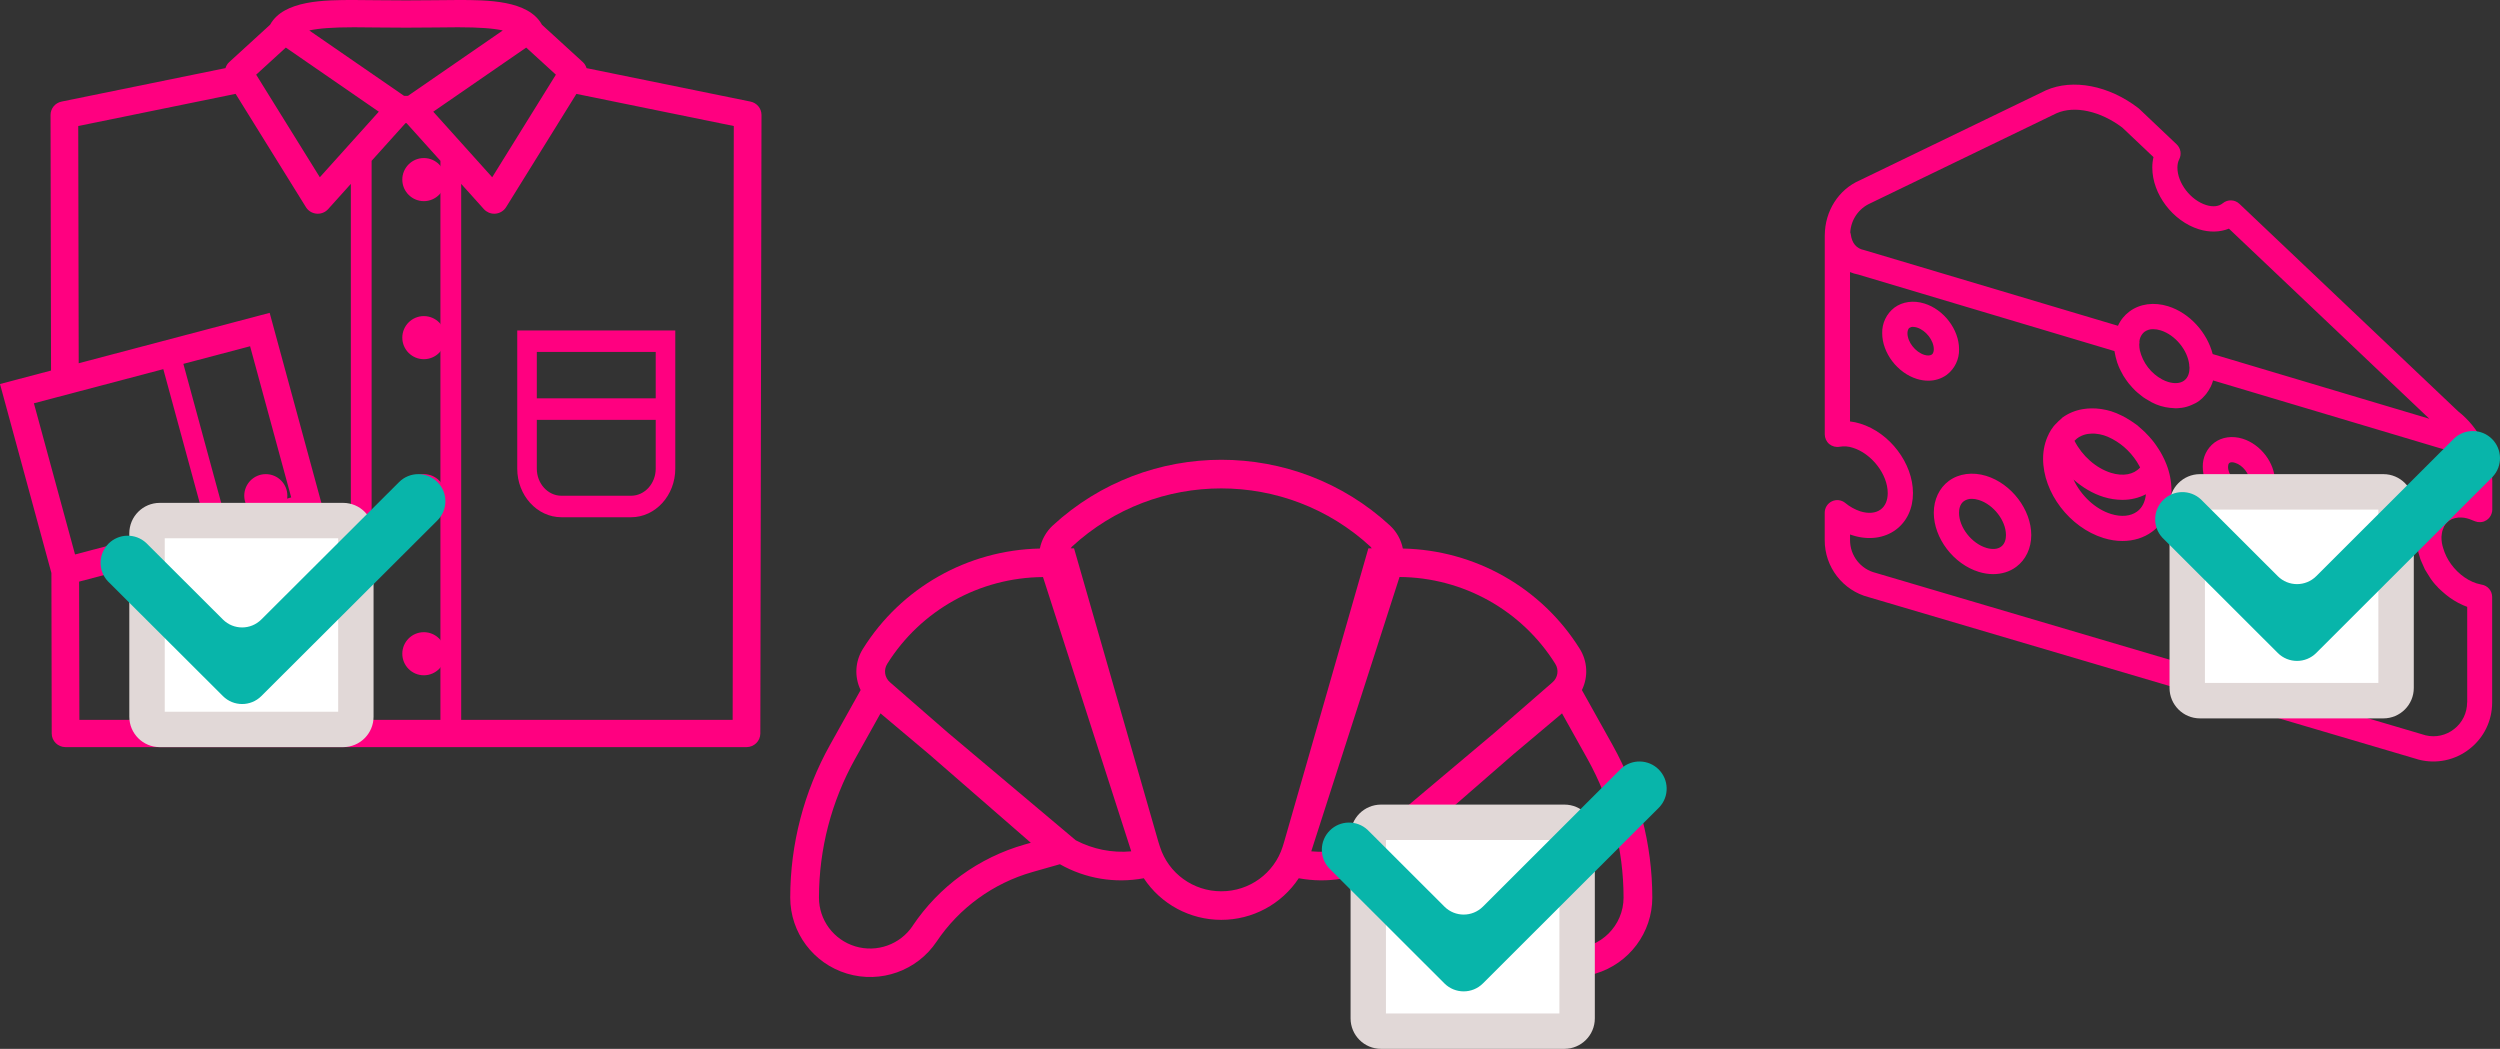
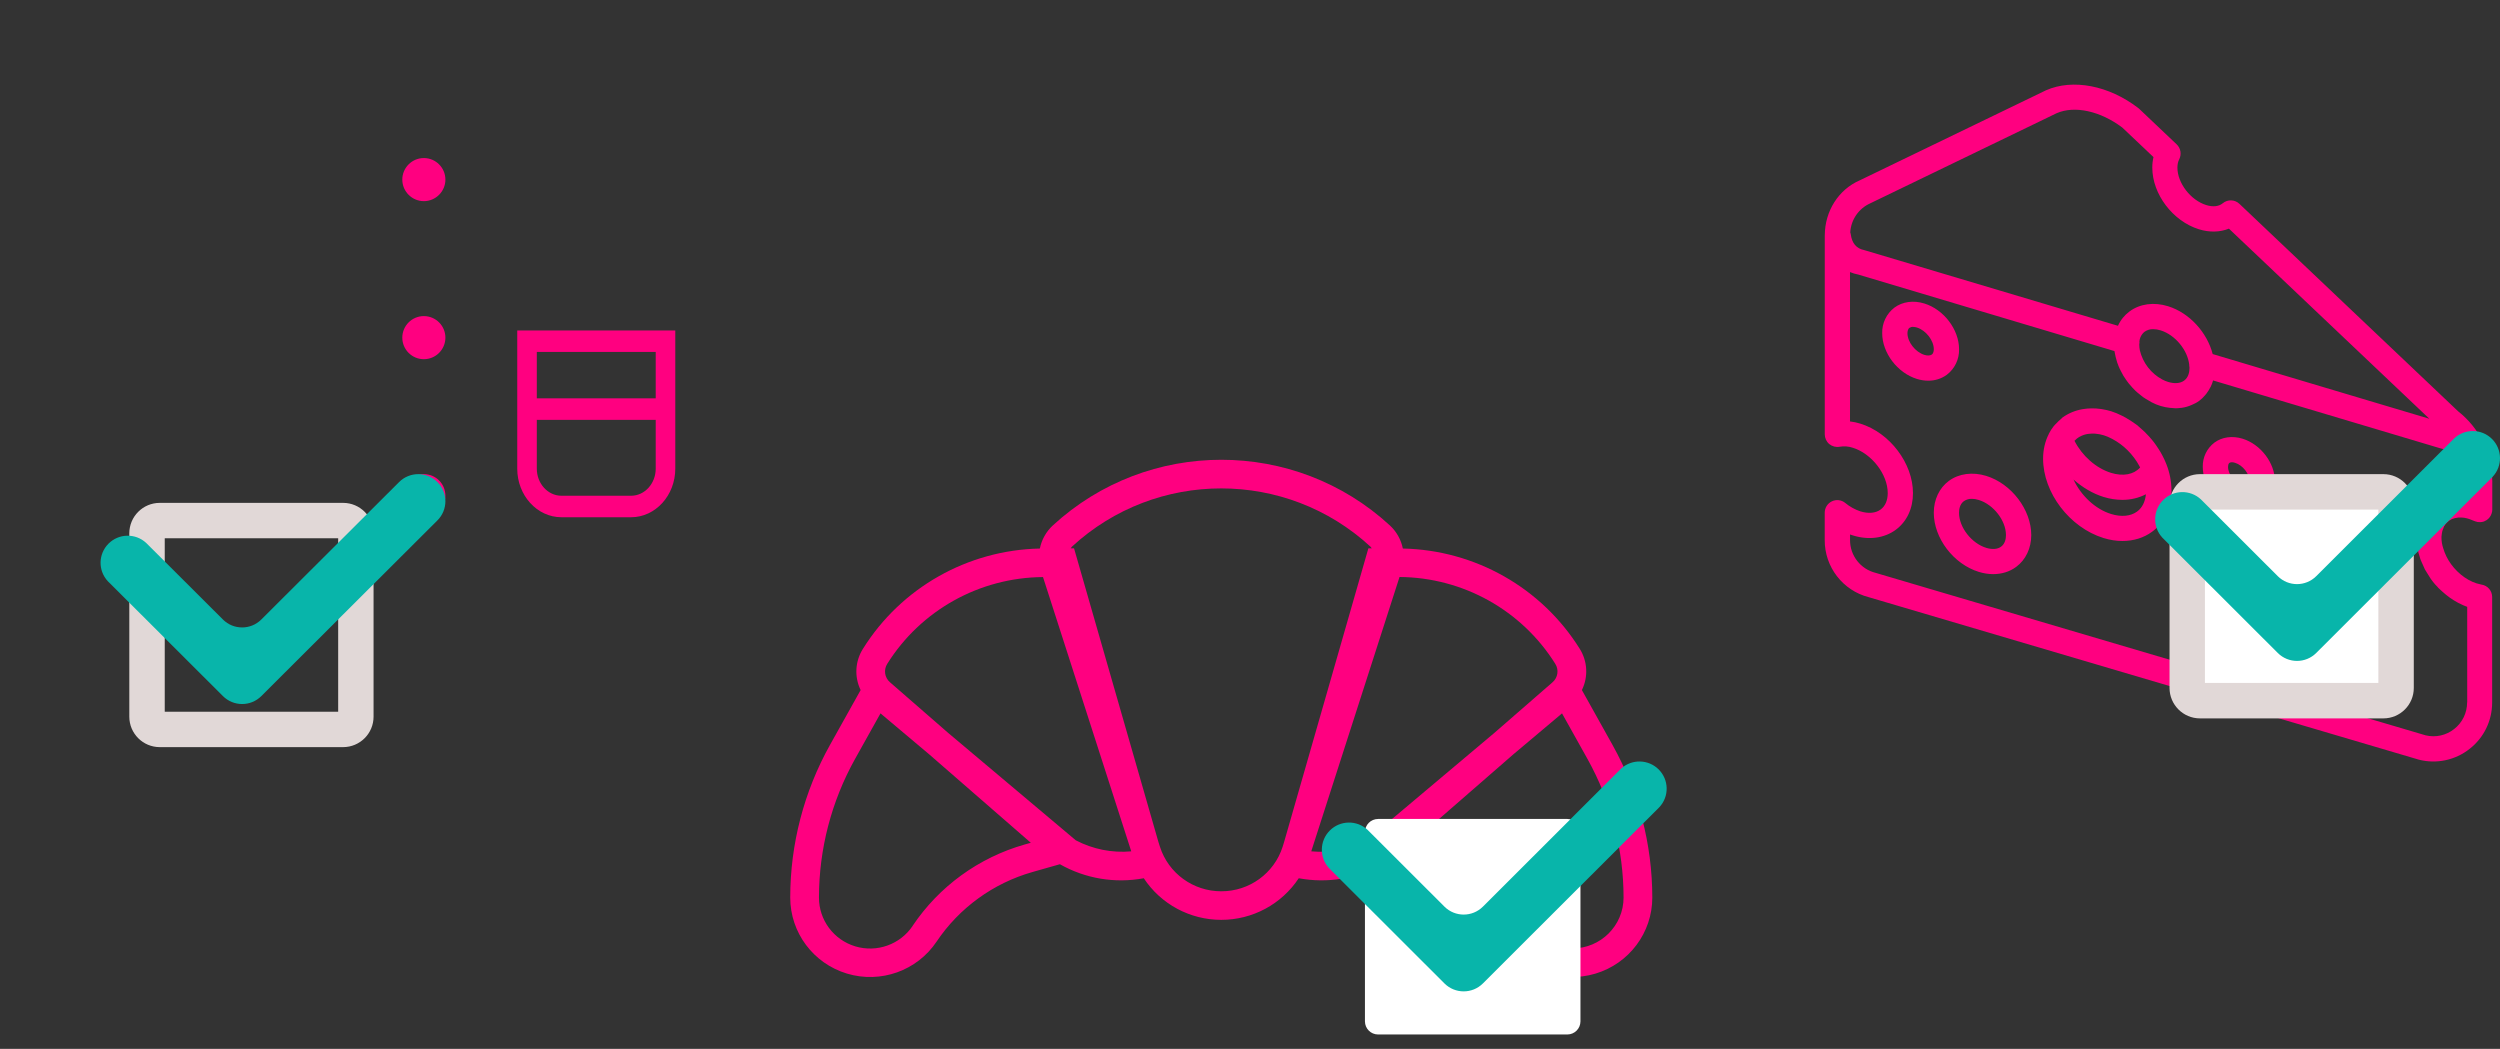
<svg xmlns="http://www.w3.org/2000/svg" width="174" height="73" viewBox="0 0 174 73">
  <rect x="0" y="0" width="174" height="73" fill="#333333" stroke="none" />
  <g fill="none">
    <path fill="#FF0080" d="M55.1,16.029 C55.552,15.108 55.495,14.021 54.948,13.153 C52.295,8.907 47.664,6.282 42.638,6.178 C42.515,5.562 42.2,5 41.738,4.573 C35.118,-1.524 24.894,-1.524 18.274,4.573 C17.812,5 17.497,5.562 17.374,6.178 C12.348,6.282 7.716,8.907 5.064,13.153 C4.514,14.019 4.452,15.107 4.9,16.029 L2.766,19.848 C0.954,23.098 0.001,26.754 0,30.471 C0,32.908 1.604,35.056 3.949,35.762 C6.293,36.468 8.827,35.565 10.186,33.538 C11.764,31.187 14.129,29.47 16.862,28.692 L18.769,28.15 C20.537,29.153 22.606,29.5 24.607,29.126 C25.799,30.934 27.827,32.022 30,32.022 C32.173,32.022 34.201,30.934 35.393,29.126 C37.394,29.5 39.463,29.153 41.231,28.15 L43.138,28.692 C45.871,29.47 48.236,31.187 49.814,33.538 C51.173,35.565 53.707,36.468 56.051,35.762 C58.396,35.056 60,32.908 60,30.471 C59.998,26.754 59.045,23.098 57.232,19.848 L55.1,16.029 Z M8.523,32.438 C7.653,33.739 6.029,34.319 4.526,33.866 C3.023,33.413 1.997,32.033 2,30.471 C2.002,27.092 2.868,23.769 4.516,20.815 L6.283,17.651 L9.67,20.501 L16.744,26.657 L16.312,26.779 C13.124,27.687 10.362,29.692 8.521,32.435 L8.523,32.438 Z M19.88,26.489 L10.991,19.009 L6.94,15.483 C6.57,15.162 6.49,14.621 6.75,14.207 C9.082,10.476 13.175,8.194 17.593,8.164 L23.709,27.17 L23.733,27.254 C22.4,27.374 21.061,27.107 19.878,26.486 L19.88,26.489 Z M30,30.033 C28.05,30.038 26.323,28.784 25.733,26.936 L25.625,26.598 L19.754,6.166 L19.515,6.166 C19.545,6.121 19.578,6.079 19.615,6.04 C25.473,0.644 34.52,0.644 40.377,6.04 C40.414,6.079 40.447,6.121 40.477,6.166 L40.238,6.166 L34.371,26.612 L34.271,26.936 C33.68,28.786 31.951,30.04 30,30.033 L30,30.033 Z M36.267,27.249 L36.287,27.179 L42.407,8.159 C46.826,8.19 50.919,10.474 53.25,14.207 C53.51,14.621 53.43,15.162 53.06,15.483 L49.011,19.006 L40.12,26.488 C38.938,27.111 37.599,27.377 36.267,27.254 L36.267,27.249 Z M54.44,34.011 C53.25,34.013 52.138,33.421 51.479,32.435 C49.638,29.691 46.876,27.687 43.687,26.779 L43.256,26.657 L50.33,20.501 L53.717,17.651 L55.484,20.815 C57.132,23.769 57.998,27.092 58,30.471 C57.998,32.425 56.405,34.009 54.44,34.011 Z" transform="translate(55 32)" />
    <g fill="#FF0080">
      <path d="M29.5,14 C30.326,14 31,13.326 31,12.5 C31,11.674 30.326,11 29.5,11 C28.674,11 28,11.674 28,12.5 C28,13.326 28.674,14 29.5,14 Z" />
      <circle cx="29.5" cy="23.5" r="1.5" />
      <circle cx="29.5" cy="34.5" r="1.5" />
-       <circle cx="29.5" cy="45.5" r="1.5" />
      <path d="M36,23 L36,29.222 L36,32.617 C36,34.483 37.381,36 39.078,36 L43.922,36 C45.619,36 47,34.483 47,32.617 L47,29.222 L47,23 L36,23 Z M37.362,24.496 L45.638,24.496 L45.638,27.726 L37.362,27.726 L37.362,24.496 Z M45.638,32.617 C45.638,33.657 44.868,34.504 43.922,34.504 L39.078,34.504 C38.132,34.504 37.362,33.657 37.362,32.617 L37.362,29.222 L45.638,29.222 L45.638,32.617 Z" />
-       <circle cx="18.5" cy="34.5" r="1.5" />
-       <path d="M52.232,7.07 L40.826,4.743 C40.777,4.592 40.702,4.448 40.578,4.334 L37.72,1.722 C36.778,0.005 33.906,0 31.883,0 C31.348,0 30.784,0.008 30.199,0.015 C28.95,0.032 27.568,0.032 26.319,0.015 C25.734,0.008 25.17,0 24.635,0 C22.612,0 19.741,0.005 18.799,1.721 L15.94,4.334 C15.816,4.448 15.742,4.591 15.693,4.741 L4.286,7.07 C3.839,7.161 3.517,7.55 3.518,8.001 L3.552,25.79 L0,26.727 L3.578,39.88 L3.599,51.053 C3.6,51.576 4.032,52 4.563,52 L51.955,52 C52.486,52 52.918,51.576 52.919,51.053 L53,8.001 C53.001,7.55 52.679,7.161 52.232,7.07 Z M38.689,5.197 L34.257,12.337 L30.154,7.774 L36.624,3.311 L38.689,5.197 Z M24.635,1.898 C25.161,1.898 25.717,1.906 26.294,1.913 C27.558,1.93 28.96,1.93 30.224,1.913 C30.801,1.906 31.357,1.898 31.883,1.898 C33.38,1.898 34.353,1.977 34.993,2.12 L28.397,6.669 C28.35,6.669 28.306,6.673 28.259,6.673 C28.212,6.673 28.168,6.669 28.121,6.669 L21.525,2.12 C22.164,1.977 23.138,1.898 24.635,1.898 Z M19.893,3.311 L26.364,7.774 L22.26,12.337 L17.829,5.197 L19.893,3.311 Z M2.36,28.069 L11.366,25.693 L14.229,36.214 L5.223,38.591 L2.36,28.069 Z M12.762,25.325 L17.406,24.099 L20.268,34.621 L15.625,35.846 L12.762,25.325 Z M5.525,50.102 L5.506,40.481 L22.629,35.963 L18.768,21.774 L5.478,25.282 L5.446,8.771 L16.399,6.532 L21.294,14.421 C21.454,14.678 21.728,14.845 22.032,14.871 C22.06,14.874 22.088,14.875 22.117,14.875 C22.391,14.875 22.654,14.76 22.838,14.556 L24.419,12.798 L24.419,50.102 L5.525,50.102 L5.525,50.102 Z M25.864,50.102 L25.864,11.192 L28.224,8.57 C28.236,8.57 28.247,8.571 28.259,8.571 C28.271,8.571 28.282,8.57 28.294,8.57 L30.654,11.193 L30.654,50.102 L25.864,50.102 L25.864,50.102 Z M50.993,50.102 L32.099,50.102 L32.099,12.799 L33.679,14.556 C33.863,14.76 34.126,14.875 34.4,14.875 C34.429,14.875 34.457,14.874 34.485,14.871 C34.789,14.845 35.063,14.678 35.223,14.421 L40.117,6.535 L51.072,8.771 L50.993,50.102 Z" />
    </g>
    <g transform="translate(7 5)">
      <path fill="#FF0080" d="M143.779,27.304 C143.693,27.082 143.593,26.866 143.478,26.656 C143.409,26.521 143.325,26.39 143.243,26.259 C143.181,26.167 143.124,26.071 143.059,25.982 C142.965,25.847 142.865,25.715 142.759,25.589 C142.7,25.515 142.633,25.445 142.571,25.374 C142.373,25.152 142.159,24.946 141.931,24.756 C141.849,24.684 141.772,24.612 141.685,24.548 C141.579,24.467 141.467,24.395 141.355,24.321 C141.225,24.234 141.092,24.152 140.956,24.074 C140.862,24.024 140.767,23.972 140.671,23.925 C140.432,23.804 140.184,23.702 139.929,23.621 C139.727,23.561 139.52,23.514 139.312,23.48 L139.185,23.461 C138.781,23.405 138.372,23.41 137.97,23.475 L137.94,23.48 C137.438,23.565 136.962,23.763 136.549,24.059 C136.511,24.091 136.482,24.13 136.442,24.163 C136.333,24.251 136.231,24.348 136.137,24.452 C136.07,24.523 135.995,24.585 135.936,24.664 C135.806,24.83 135.692,25.008 135.596,25.196 L135.596,25.206 C135.341,25.71 135.199,26.291 135.199,26.926 C135.199,29.294 137.047,31.719 139.408,32.448 C139.852,32.586 140.296,32.653 140.723,32.653 C141.489,32.653 142.206,32.435 142.784,32.01 C143.657,31.37 144.136,30.349 144.136,29.141 C144.132,28.512 144.011,27.889 143.779,27.304 M137.424,25.643 C137.507,25.556 137.601,25.48 137.704,25.418 C137.766,25.381 137.828,25.354 137.893,25.324 C137.984,25.284 138.079,25.252 138.176,25.228 C138.248,25.208 138.324,25.203 138.401,25.193 C138.515,25.183 138.629,25.171 138.751,25.178 C138.786,25.178 138.818,25.183 138.85,25.186 C139.233,25.219 139.604,25.331 139.942,25.515 L140.048,25.569 C140.425,25.773 140.771,26.03 141.075,26.333 C141.403,26.658 141.681,27.029 141.901,27.435 C141.921,27.47 141.933,27.507 141.951,27.539 C141.514,28.026 140.775,28.172 139.932,27.912 C138.882,27.586 137.92,26.733 137.382,25.675 C137.397,25.665 137.411,25.655 137.424,25.643 M141.745,30.601 C141.291,30.935 140.648,30.994 139.932,30.774 C138.808,30.428 137.821,29.464 137.317,28.377 C137.942,28.926 138.657,29.356 139.411,29.588 C139.834,29.72 140.274,29.788 140.718,29.791 C141.313,29.791 141.871,29.652 142.355,29.4 C142.305,29.919 142.097,30.344 141.745,30.601 M155.867,29.877 C154.912,29.583 153.965,29.712 153.268,30.223 C152.598,30.715 152.214,31.523 152.214,32.443 C152.214,34.208 153.591,36.017 155.347,36.556 C155.686,36.66 156.024,36.714 156.349,36.714 C156.944,36.714 157.497,36.543 157.946,36.212 C158.616,35.72 159,34.912 159,33.993 C159,32.228 157.621,30.418 155.867,29.877 M156.902,34.803 C156.654,34.984 156.284,35.016 155.867,34.885 C154.841,34.568 153.972,33.451 153.972,32.443 C153.972,32.188 154.032,31.84 154.312,31.635 C154.473,31.522 154.666,31.465 154.863,31.471 C155.012,31.471 155.175,31.499 155.347,31.553 C156.373,31.869 157.239,32.987 157.239,33.995 C157.239,34.25 157.179,34.598 156.902,34.803 M131.243,28.122 C130.288,27.831 129.341,27.957 128.644,28.468 C127.977,28.96 127.592,29.768 127.592,30.688 C127.592,32.455 128.966,34.262 130.725,34.803 C131.062,34.907 131.399,34.959 131.724,34.959 C132.32,34.959 132.873,34.791 133.324,34.457 C133.991,33.965 134.376,33.157 134.376,32.238 C134.373,30.473 132.999,28.666 131.243,28.122 M132.275,33.048 C132.027,33.231 131.66,33.258 131.241,33.13 C130.216,32.814 129.348,31.696 129.348,30.69 C129.348,30.433 129.408,30.085 129.688,29.88 C129.85,29.769 130.043,29.713 130.239,29.719 C130.388,29.719 130.551,29.744 130.722,29.798 C131.749,30.114 132.615,31.234 132.615,32.24 C132.615,32.495 132.555,32.843 132.275,33.048 M149.711,35.958 C149,35.738 148.285,35.834 147.749,36.227 C147.224,36.628 146.924,37.256 146.941,37.915 C146.941,39.191 147.928,40.493 149.193,40.884 C149.441,40.96 149.692,41 149.935,41 C150.372,41.005 150.8,40.87 151.155,40.614 C151.681,40.213 151.983,39.584 151.966,38.924 C151.963,37.651 150.974,36.346 149.711,35.958 M150.111,39.203 C150.034,39.257 149.882,39.262 149.714,39.21 C149.181,39.05 148.702,38.432 148.702,37.915 C148.702,37.853 148.712,37.7 148.794,37.638 C148.845,37.606 148.906,37.59 148.967,37.594 C149.034,37.594 149.114,37.606 149.193,37.631 C149.724,37.797 150.205,38.412 150.205,38.926 C150.205,38.988 150.195,39.141 150.111,39.203 M148.563,30.463 C148.813,30.54 149.064,30.579 149.307,30.579 C149.745,30.584 150.173,30.449 150.527,30.193 C151.053,29.791 151.353,29.163 151.336,28.503 C151.336,27.227 150.349,25.925 149.084,25.534 C148.37,25.314 147.655,25.413 147.122,25.806 C146.597,26.208 146.296,26.835 146.313,27.494 C146.311,28.77 147.301,30.075 148.563,30.463 M148.166,27.218 C148.218,27.185 148.279,27.17 148.34,27.173 C148.416,27.174 148.491,27.187 148.563,27.213 C149.096,27.373 149.575,27.991 149.575,28.505 C149.575,28.57 149.565,28.723 149.483,28.785 C149.409,28.839 149.253,28.844 149.084,28.792 C148.553,28.629 148.072,28.013 148.072,27.499 C148.072,27.433 148.082,27.279 148.166,27.218 M129.351,19.303 C129.351,17.936 128.289,16.542 126.937,16.124 C126.178,15.887 125.422,15.993 124.856,16.406 C124.3,16.831 123.982,17.495 124.001,18.193 C124.001,19.56 125.062,20.957 126.417,21.374 C126.682,21.456 126.95,21.496 127.205,21.496 C127.668,21.501 128.12,21.358 128.495,21.088 C129.052,20.664 129.37,20 129.351,19.303 M127.453,19.676 C127.344,19.755 127.148,19.765 126.937,19.699 C126.31,19.506 125.759,18.804 125.759,18.193 C125.759,18.092 125.779,17.907 125.898,17.818 C125.972,17.77 126.059,17.746 126.146,17.751 C126.238,17.754 126.329,17.769 126.417,17.795 C127.044,17.991 127.592,18.693 127.592,19.303 C127.592,19.404 127.575,19.59 127.453,19.676" />
      <path fill="#FF0080" d="M162.983,31.973 C162.998,31.911 163.022,31.862 163.045,31.805 C163.064,31.75 163.079,31.693 163.104,31.643 L163.111,31.634 C163.218,31.426 163.389,31.26 163.598,31.158 L163.672,31.125 C163.791,31.077 163.916,31.046 164.043,31.031 L164.1,31.021 C164.218,31.014 164.336,31.017 164.454,31.031 L164.493,31.034 C164.503,31.036 164.515,31.041 164.528,31.041 C164.642,31.06 164.754,31.088 164.864,31.125 C164.931,31.145 165.01,31.182 165.084,31.212 L165.225,31.267 C165.274,31.289 165.326,31.301 165.381,31.314 C165.398,31.319 165.415,31.329 165.433,31.331 C165.497,31.341 165.561,31.344 165.625,31.341 L165.65,31.341 C165.718,31.337 165.786,31.325 165.85,31.304 L165.863,31.301 C165.905,31.289 165.944,31.264 165.986,31.242 C166.009,31.23 166.038,31.222 166.063,31.205 C166.238,31.091 166.366,30.917 166.424,30.716 C166.45,30.636 166.463,30.551 166.463,30.466 L166.463,28.506 C166.458,26.602 165.584,24.806 164.09,23.631 L148.862,9.186 C148.541,8.881 148.044,8.864 147.703,9.147 C147.428,9.372 147.023,9.419 146.556,9.273 C145.468,8.936 144.548,7.741 144.548,6.666 C144.548,6.445 144.59,6.247 144.677,6.081 C144.851,5.733 144.777,5.311 144.494,5.045 L141.883,2.569 C141.859,2.548 141.835,2.528 141.809,2.509 C139.772,0.95 137.268,0.462 135.401,1.285 L122.435,7.553 C120.964,8.192 120.01,9.689 120.005,11.38 L120.003,11.382 L120.003,25.229 C120.004,25.49 120.118,25.737 120.316,25.906 C120.518,26.07 120.78,26.139 121.036,26.094 C121.343,26.04 121.659,26.064 121.956,26.164 C123.271,26.57 124.386,28.015 124.386,29.319 C124.386,29.822 124.213,30.226 123.896,30.459 C123.548,30.719 123.043,30.764 122.475,30.588 C122.092,30.459 121.737,30.261 121.426,30.003 C121.164,29.789 120.802,29.746 120.498,29.893 C120.193,30.039 119.999,30.348 120,30.687 L120,32.588 C119.993,34.463 121.258,36.102 123.07,36.566 L161.361,47.875 C162.586,48.186 163.886,47.91 164.879,47.126 C165.883,46.343 166.454,45.163 166.454,43.887 L166.454,36.558 C166.458,36.124 166.143,35.753 165.714,35.688 L165.663,35.676 C164.884,35.53 164.117,34.982 163.593,34.263 C163.347,33.926 163.162,33.549 163.045,33.148 C163.012,33.036 162.98,32.927 162.96,32.813 C162.935,32.664 162.923,32.512 162.926,32.36 C162.928,32.285 162.941,32.216 162.951,32.147 C162.968,32.09 162.97,32.028 162.983,31.973 L162.983,31.973 Z M123.169,9.152 L136.138,2.881 C137.391,2.331 139.186,2.725 140.716,3.882 L142.882,5.934 C142.826,6.176 142.798,6.423 142.8,6.671 C142.8,8.51 144.224,10.391 146.041,10.956 C146.778,11.186 147.51,11.166 148.133,10.914 L162.083,24.146 L147.003,19.643 C146.617,18.146 145.399,16.78 143.898,16.314 C142.917,16.009 141.94,16.141 141.218,16.674 C140.868,16.933 140.589,17.277 140.41,17.675 L122.747,12.406 C122.205,12.302 121.891,11.925 121.81,11.29 C121.807,11.253 121.79,11.216 121.778,11.176 C121.827,10.294 122.364,9.512 123.169,9.152 L123.169,9.152 Z M145.389,20.602 C145.389,20.88 145.324,21.261 145.018,21.487 C144.748,21.688 144.353,21.72 143.898,21.581 C143.761,21.539 143.629,21.484 143.502,21.417 C142.712,20.996 142.141,20.255 141.933,19.383 C141.906,19.25 141.893,19.116 141.893,18.981 C141.899,18.937 141.904,18.892 141.908,18.847 C141.91,18.827 141.903,18.808 141.903,18.788 C141.918,18.514 142.05,18.259 142.264,18.089 C142.44,17.966 142.65,17.903 142.865,17.91 C143.028,17.91 143.201,17.938 143.384,17.995 C144.4,18.312 145.263,19.375 145.371,20.391 L145.369,20.414 L145.389,20.602 L145.389,20.602 Z M164.711,43.887 C164.713,44.612 164.38,45.297 163.808,45.741 C163.251,46.184 162.52,46.346 161.828,46.18 L123.54,34.87 C122.494,34.61 121.76,33.668 121.763,32.588 L121.763,32.199 L121.965,32.266 C123.061,32.608 124.146,32.461 124.944,31.874 C125.718,31.301 126.143,30.394 126.143,29.319 C126.143,27.247 124.534,25.12 122.482,24.486 C122.247,24.411 122.005,24.359 121.76,24.332 L121.76,13.937 C121.941,14.012 122.131,14.071 122.329,14.108 L140.165,19.435 C140.17,19.477 140.182,19.516 140.19,19.561 L140.247,19.836 C140.276,19.963 140.311,20.086 140.351,20.213 L140.454,20.488 C140.504,20.607 140.556,20.723 140.618,20.837 C140.718,21.045 140.837,21.243 140.971,21.43 C141.033,21.514 141.09,21.598 141.154,21.68 C141.236,21.782 141.322,21.878 141.411,21.975 C141.483,22.049 141.549,22.124 141.624,22.196 C141.723,22.29 141.826,22.374 141.933,22.458 C142.007,22.518 142.081,22.582 142.158,22.639 C142.281,22.726 142.41,22.798 142.538,22.872 C142.61,22.914 142.677,22.959 142.748,22.996 C143.149,23.209 143.587,23.342 144.039,23.388 L144.212,23.4 C144.279,23.405 144.35,23.417 144.417,23.417 C144.538,23.417 144.654,23.405 144.771,23.39 L144.837,23.385 C145.08,23.352 145.318,23.284 145.542,23.184 C145.725,23.108 145.903,23.018 146.064,22.899 C146.215,22.785 146.353,22.654 146.474,22.508 L146.568,22.394 C146.674,22.255 146.768,22.106 146.847,21.948 L146.869,21.911 C146.936,21.774 146.988,21.63 147.03,21.479 L162.859,26.206 C163.94,26.44 164.713,27.397 164.716,28.506 L164.716,29.291 C164.455,29.257 164.191,29.251 163.93,29.274 C163.718,29.293 163.508,29.333 163.304,29.393 C163.235,29.415 163.171,29.443 163.104,29.47 C162.966,29.52 162.832,29.582 162.703,29.653 C162.639,29.688 162.582,29.725 162.52,29.765 C162.388,29.856 162.262,29.957 162.145,30.067 C162.115,30.094 162.08,30.112 162.051,30.144 L162.026,30.176 C162.011,30.196 161.991,30.203 161.979,30.223 L161.977,30.226 C161.89,30.317 161.833,30.431 161.762,30.536 C161.702,30.62 161.635,30.697 161.586,30.788 L161.559,30.831 C161.485,30.967 161.448,31.118 161.393,31.264 C161.368,31.341 161.331,31.408 161.312,31.485 C161.263,31.684 161.232,31.887 161.218,32.092 C161.213,32.152 161.198,32.206 161.193,32.266 L161.19,32.29 C161.183,32.518 161.205,32.754 161.24,32.992 L161.247,33.096 C161.287,33.349 161.354,33.594 161.435,33.837 C161.443,33.854 161.443,33.872 161.45,33.886 C161.477,33.971 161.517,34.057 161.581,34.201 C161.626,34.308 161.67,34.412 161.722,34.516 C161.742,34.553 161.757,34.595 161.776,34.635 C161.826,34.729 161.883,34.816 161.942,34.905 L162.095,35.148 L162.093,35.15 C162.248,35.398 162.43,35.628 162.637,35.834 L162.716,35.926 C162.778,35.988 162.842,36.04 162.906,36.1 L162.993,36.181 C163.138,36.315 163.292,36.437 163.445,36.551 L163.529,36.613 C163.692,36.727 163.86,36.831 164.033,36.925 L164.11,36.967 C164.308,37.071 164.513,37.165 164.718,37.237 L164.718,43.889 L164.711,43.887 L164.711,43.887 Z" />
-       <path fill="#FFF" d="M3,45.087 L3,31.916 C3,31.411 3.409,31.001 3.913,31 L17.087,31 C17.591,31.001 18,31.411 18,31.916 L18,45.087 C17.999,45.591 17.59,45.999 17.087,46 L3.913,46 C3.41,45.999 3.001,45.591 3,45.087 Z" />
      <path fill="#E1D8D7" d="M16.534,44.535 L4.466,44.535 L4.466,32.465 L16.537,32.465 L16.537,44.535 L16.534,44.535 Z M16.885,30 L4.118,30 C2.949,30.001 2.001,30.949 2,32.118 L2,44.88 C2,46.051 2.949,47 4.118,47 L16.882,47 C18.052,46.999 19,46.05 19,44.88 L19,32.118 C18.999,30.95 18.053,30.003 16.885,30 L16.885,30 Z" />
      <path fill="#08B5AA" d="M3.176,32.79 C2.432,32.098 1.273,32.119 0.553,32.837 C-0.166,33.555 -0.187,34.712 0.506,35.455 L8.517,43.449 C9.256,44.184 10.448,44.184 11.187,43.449 L23.447,31.217 C24.184,30.481 24.184,29.288 23.447,28.552 C22.71,27.816 21.514,27.816 20.777,28.552 L11.185,38.119 C10.448,38.854 9.254,38.854 8.517,38.119 L3.176,32.79 Z" />
      <path fill="#FFF" d="M145.913,44 C145.41,43.999 145.001,43.59 145,43.087 L145,29.913 C145.001,29.41 145.41,29.001 145.913,29 L159.087,29 C159.59,29.001 159.999,29.41 160,29.913 L160,43.087 C159.999,43.59 159.59,43.999 159.087,44 L145.913,44 L145.913,44 Z" />
      <path fill="#E1D8D7" d="M158.534,42.534 L146.463,42.534 L146.463,30.466 L158.534,30.466 L158.534,42.534 Z M158.882,28 L146.118,28 C144.949,28.001 144.001,28.949 144,30.118 L144,42.882 C144.001,44.051 144.949,44.999 146.118,45 L158.882,45 C160.052,45 161,44.052 161,42.882 L161,30.118 C161,28.948 160.052,28 158.882,28 L158.882,28 Z" />
      <path fill="#08B5AA" d="M146.183,29.757 C145.437,29.064 144.275,29.084 143.554,29.804 C142.834,30.524 142.813,31.684 143.507,32.43 L151.534,40.447 C152.274,41.184 153.471,41.184 154.209,40.447 L166.493,28.179 C167.187,27.434 167.166,26.274 166.446,25.554 C165.725,24.834 164.563,24.813 163.817,25.507 L154.209,35.102 C153.47,35.839 152.273,35.839 151.534,35.102 L146.183,29.757 Z" />
      <path fill="#FFF" d="M88.913,67 C88.41,66.999 88.001,66.591 88,66.087 L88,52.916 C88,52.411 88.409,52.001 88.913,52 L102.087,52 C102.591,52.001 103,52.411 103,52.916 L103,66.087 C102.999,66.591 102.59,66.999 102.087,67 L88.913,67 L88.913,67 Z" />
-       <path fill="#E1D8D7" d="M101.534,65.535 L89.463,65.535 L89.463,53.465 L101.534,53.465 L101.534,65.535 Z M101.882,51 L89.118,51 C87.949,51.001 87.001,51.949 87,53.118 L87,65.88 C87,67.051 87.949,68 89.118,68 L101.882,68 C103.052,67.999 104,67.05 104,65.88 L104,53.118 C104,51.948 103.052,51 101.882,51 L101.882,51 Z" />
      <path fill="#08B5AA" d="M88.183,52.757 C87.437,52.064 86.275,52.084 85.555,52.804 C84.834,53.524 84.813,54.684 85.507,55.429 L93.534,63.447 C94.274,64.184 95.471,64.184 96.21,63.447 L108.493,51.179 C109.187,50.434 109.166,49.274 108.445,48.554 C107.725,47.834 106.563,47.813 105.817,48.507 L96.21,58.102 C95.471,58.839 94.274,58.839 93.534,58.102 L88.183,52.757 Z" />
    </g>
  </g>
</svg>